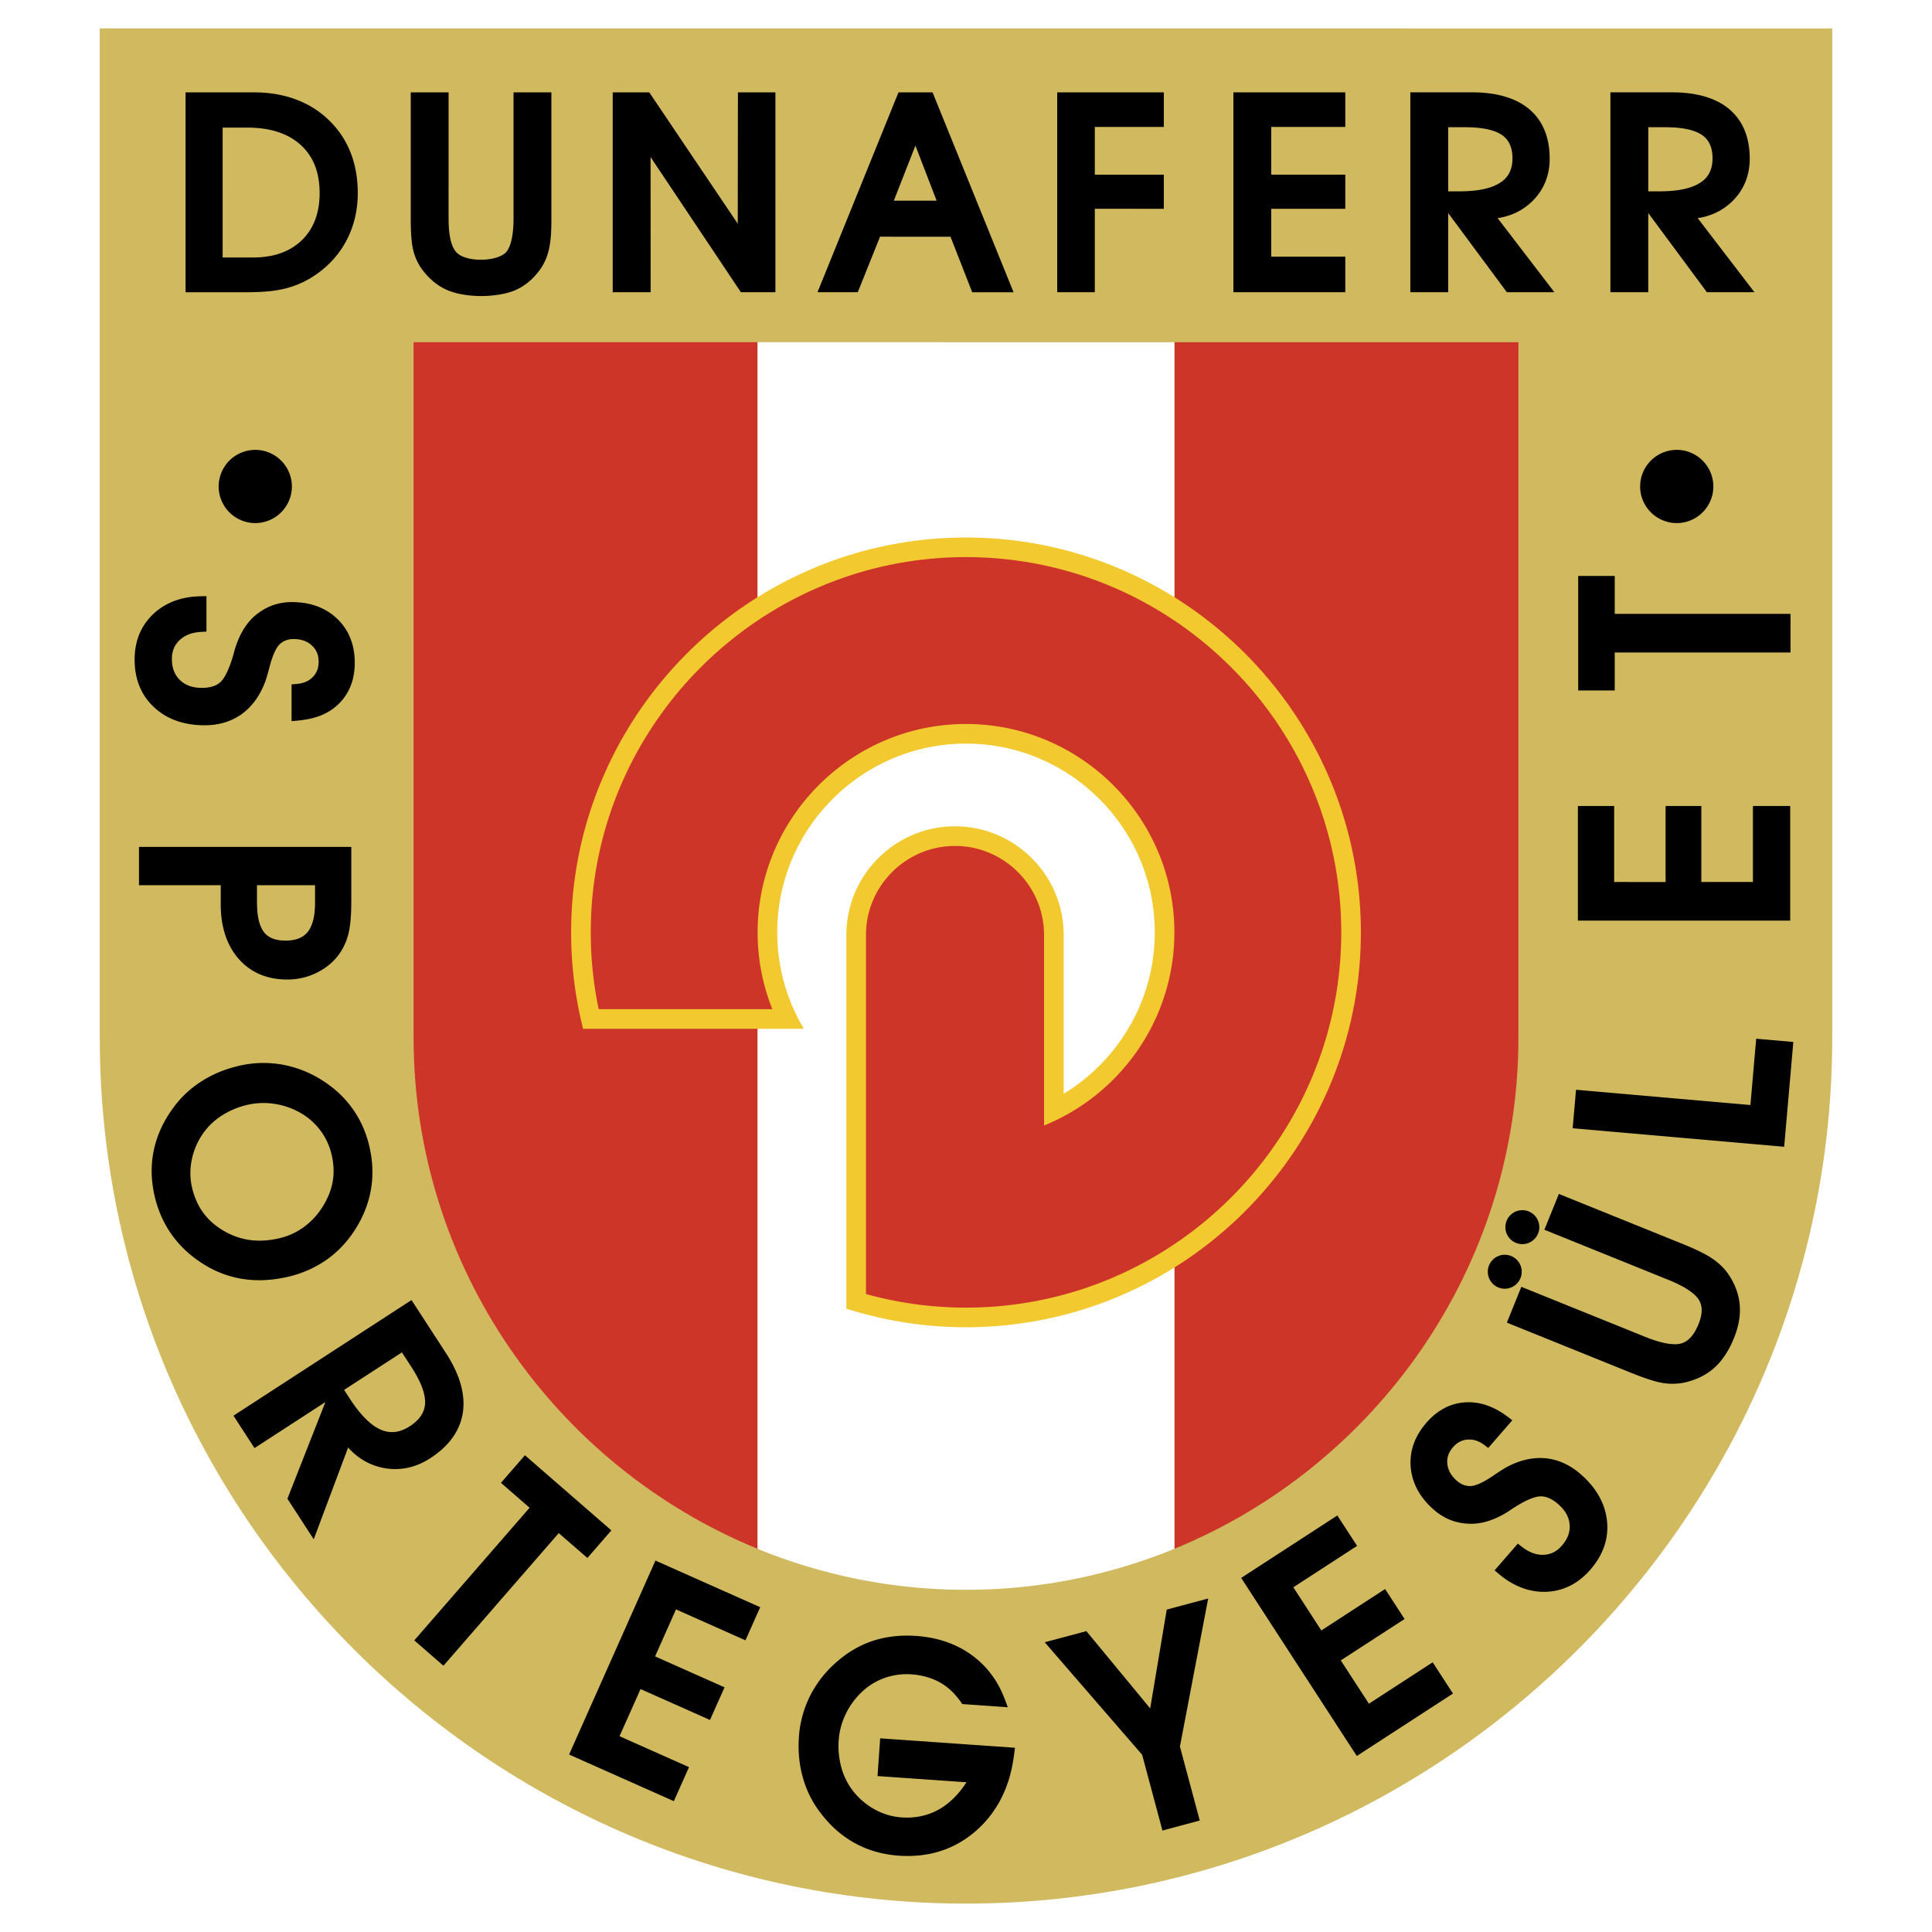
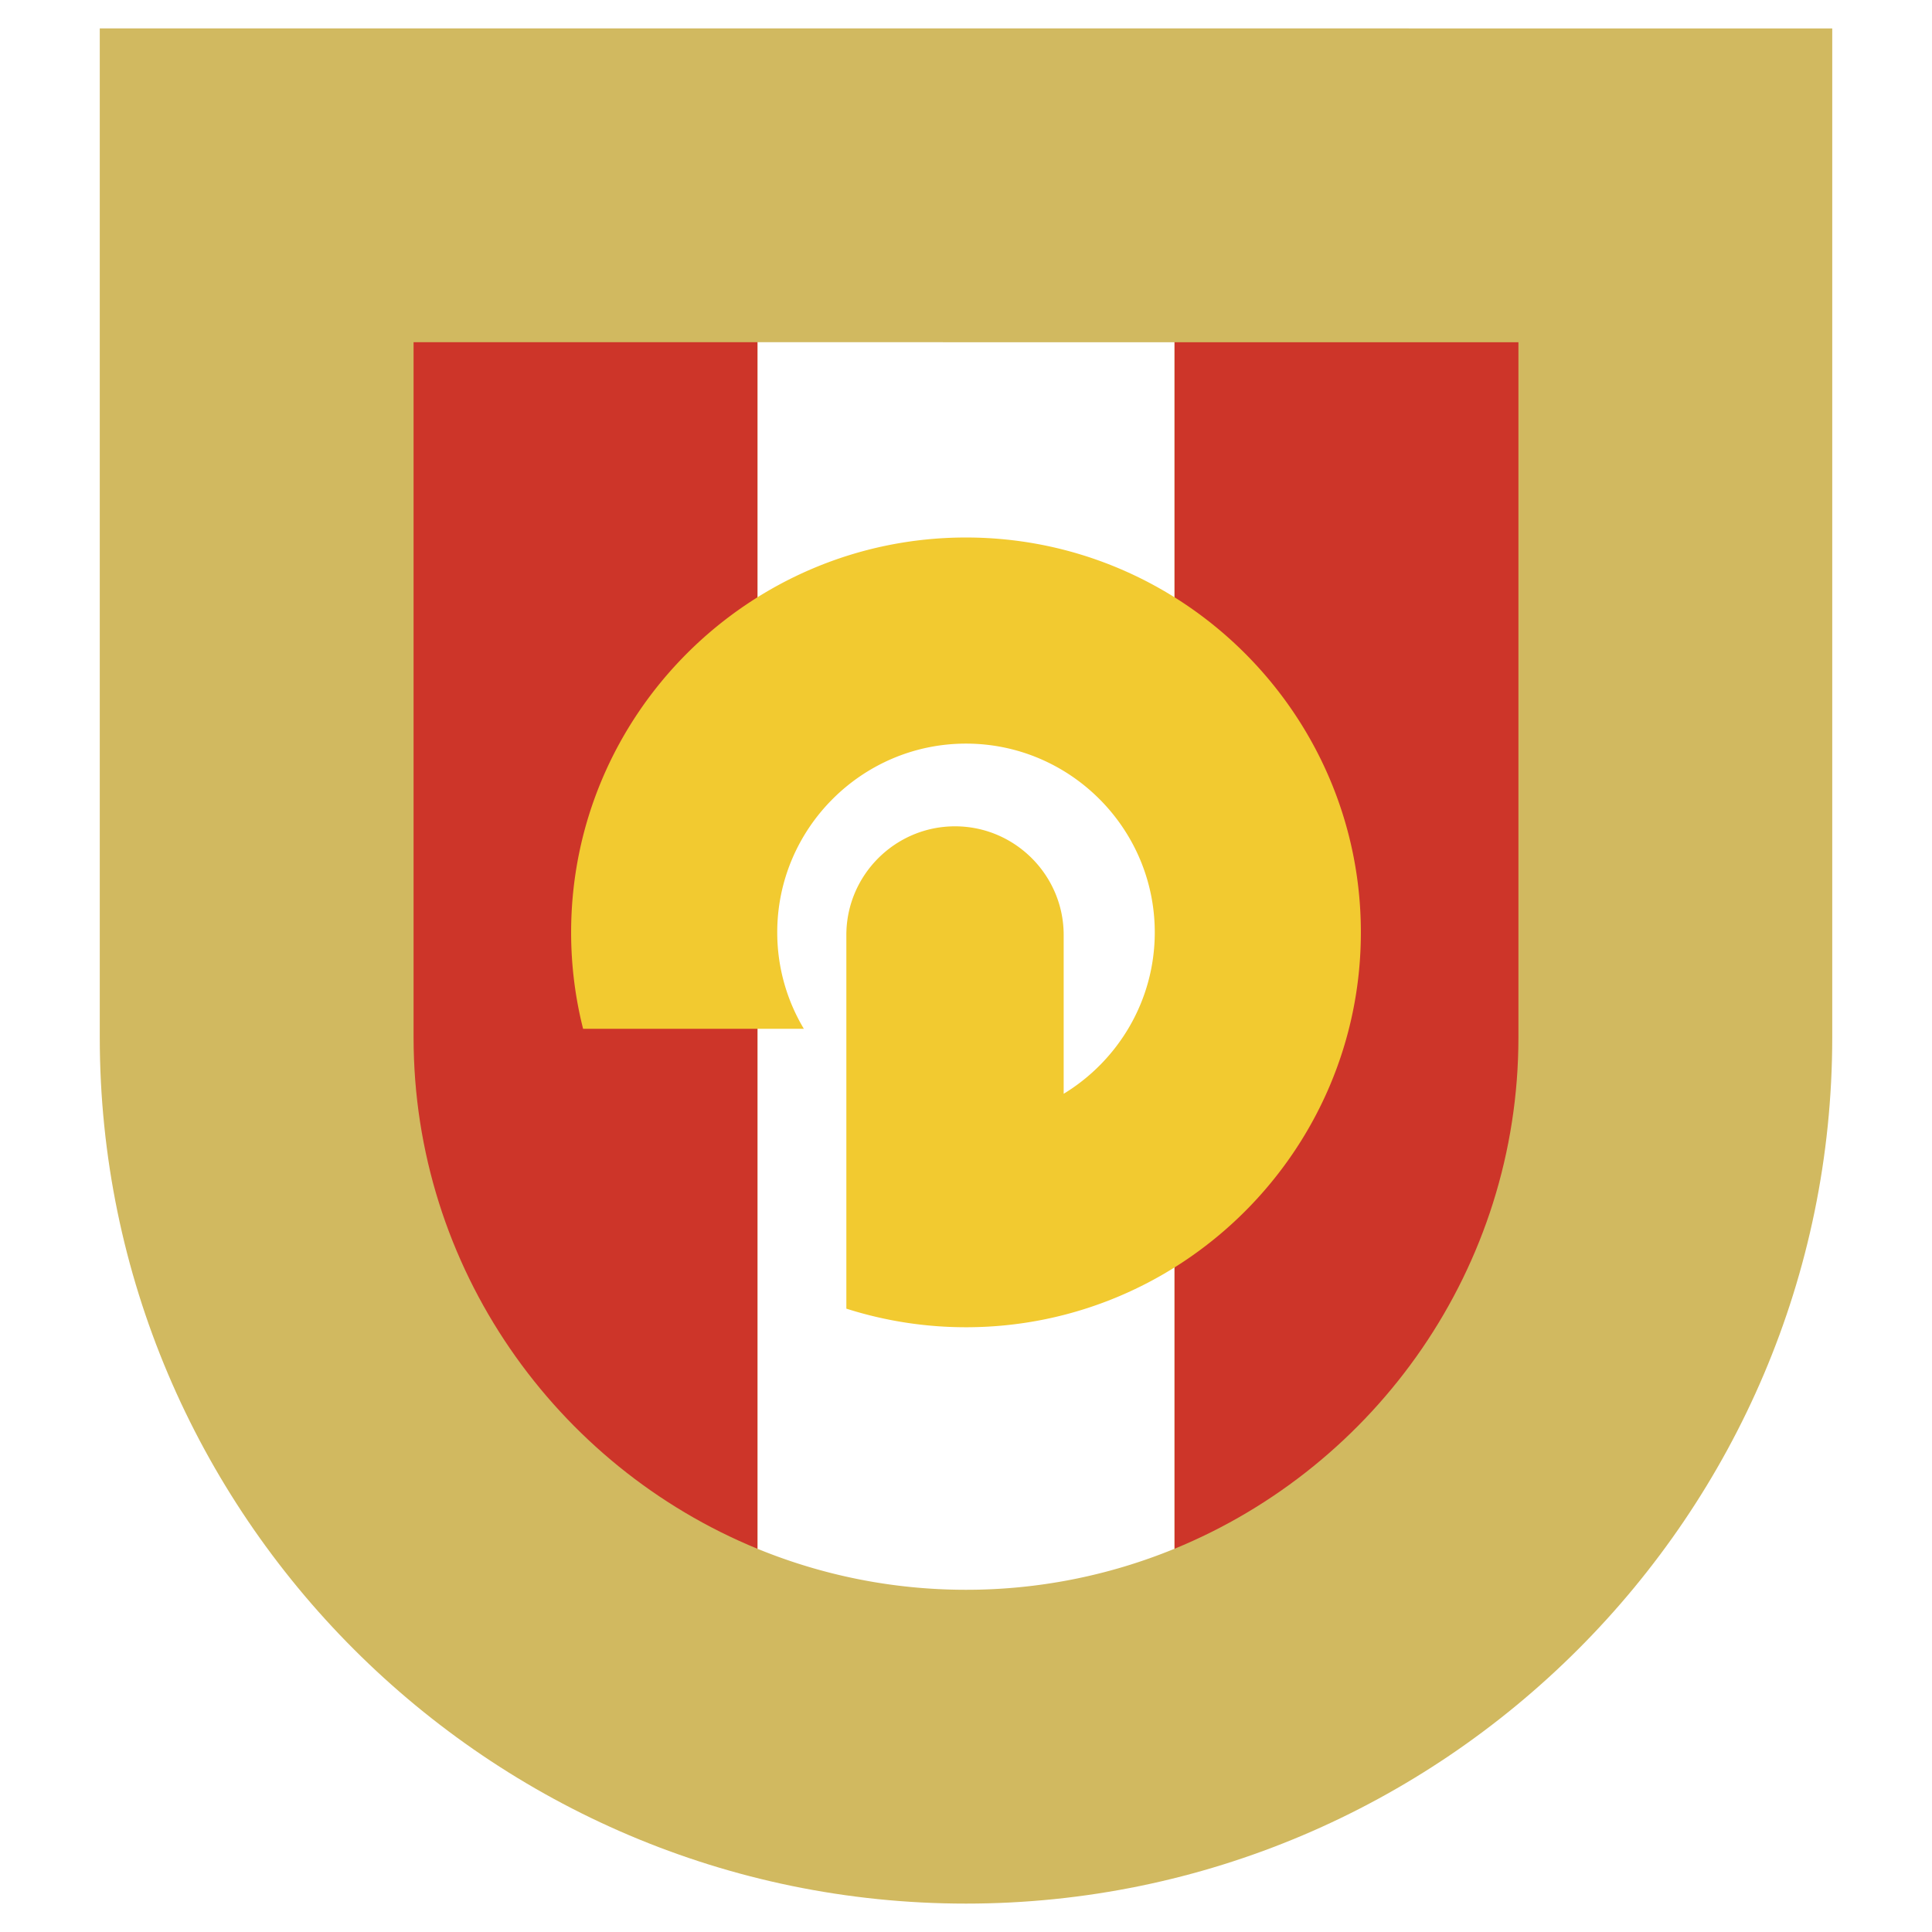
<svg xmlns="http://www.w3.org/2000/svg" width="2500" height="2500" viewBox="0 0 192.756 192.756">
  <g fill-rule="evenodd" clip-rule="evenodd">
    <path fill="#fff" d="M0 0h192.756v192.756H0V0z" />
    <path d="M182.803 2.835L9.954 2.834v100.662c0 47.602 38.823 86.426 86.424 86.426 47.601 0 86.425-38.824 86.425-86.426V2.835z" fill="#d1b960" />
    <path d="M41.262 34.143h34.324v120.384c-20.101-8.236-34.324-28.023-34.324-51.031V34.143zm75.908.001h34.324v69.352c0 23.008-14.225 42.795-34.324 51.029V34.144z" fill="#cd3529" />
    <path d="M75.586 34.143l41.584.001v120.381a54.682 54.682 0 0 1-20.792 4.088c-7.35 0-14.37-1.455-20.792-4.086V34.143z" fill="#fff" />
    <path d="M95.282 82.442c5.97 0 10.841 4.87 10.841 10.841v15.844c5.441-3.309 9.088-9.295 9.088-16.104 0-10.373-8.461-18.833-18.833-18.833-10.373 0-18.833 8.46-18.833 18.833 0 3.511.971 6.804 2.656 9.622H58.176a39.218 39.218 0 0 1-1.195-9.622c0-21.699 17.698-39.397 39.396-39.397s39.397 17.698 39.397 39.397c0 21.698-17.699 39.396-39.397 39.396a39.18 39.18 0 0 1-11.936-1.855v-37.28c.001-5.972 4.87-10.842 10.841-10.842z" fill="#f2ca30" />
-     <path d="M96.378 72.233c11.45 0 20.79 9.339 20.79 20.79 0 8.698-5.391 16.177-13.002 19.271v-19.01c0-4.893-3.992-8.883-8.884-8.883-4.893 0-8.884 3.991-8.884 8.883v35.822a37.24 37.24 0 0 0 9.979 1.355c20.62 0 37.44-16.818 37.44-37.438 0-20.621-16.82-37.44-37.44-37.44-20.621 0-37.439 16.819-37.439 37.44 0 2.625.274 5.188.793 7.665h17.326a20.665 20.665 0 0 1-1.469-7.665c0-11.451 9.339-20.79 20.79-20.79z" fill="#cd3529" />
-     <path d="M164.447 21.256l5.852 7.901h4.744l-5.662-7.39c1.383-.215 2.555-.793 3.492-1.725 1.127-1.131 1.697-2.548 1.697-4.215 0-2.124-.684-3.781-2.029-4.926-1.568-1.322-3.734-1.688-5.719-1.688h-6.152v19.943h3.777v-7.9zm0-8.563h1.682c1.695 0 2.936.262 3.684.779.703.489 1.047 1.251 1.047 2.329 0 1.105-.404 1.902-1.238 2.436-1.152.739-2.852.854-4.168.854h-1.006v-6.398h-.001zm2.842 32.19a3.658 3.658 0 0 0-3.652 3.652c0 2.012 1.641 3.653 3.652 3.653s3.652-1.641 3.652-3.653a3.658 3.658 0 0 0-3.652-3.652zM28.605 28.75a9.304 9.304 0 0 0 2.923-1.359c1.34-.928 2.38-2.105 3.094-3.5.712-1.391 1.072-2.952 1.072-4.638 0-2.965-.965-5.406-2.868-7.255-2.042-1.983-4.699-2.783-7.498-2.783h-6.814v19.943h6.005c1.342-.001 2.781-.063 4.086-.408zm-6.393-16.017h2.482c2.266 0 4.054.583 5.314 1.735 1.266 1.156 1.881 2.729 1.881 4.811 0 1.974-.599 3.552-1.779 4.69-1.337 1.289-3.077 1.722-4.889 1.722l-3.009.001V12.733zm18.766 9.017c0 1.47.08 2.513.244 3.19.165.678.443 1.301.828 1.854.684.947 1.5 1.646 2.429 2.083.904.425 2.172.659 3.572.659 1.063 0 2.559-.179 3.571-.681.923-.458 1.713-1.162 2.349-2.092.375-.549.647-1.205.81-1.95.214-.983.232-2.062.232-3.063V9.214h-3.777v12.562c0 1.982-.364 2.887-.668 3.297-.373.503-1.406.841-2.572.841-1.194 0-2.12-.304-2.539-.834-.639-.807-.701-2.38-.701-3.304V9.214h-3.777V21.75h-.001zm32.942 7.407h3.443V9.214h-3.74l-.016 13.106-8.83-13.106h-3.646v19.943h3.784l-.007-13.489 9.012 13.489zm15.258-9.138l2.153-5.492 2.115 5.493-4.268-.001zm5.655 3.6l2.163 5.539h4.128L93.042 9.214h-3.399l-8.082 19.943h4.018l2.222-5.541 7.032.003zm14.396 5.538V20.83l6.887.001v-3.403h-6.887v-4.762h6.887V9.214h-10.637v19.943h3.75zm24.992-3.546h-7.387v-4.78h7.387v-3.403l-7.387-.001v-4.76h7.387V9.214h-11.164v19.943h11.164v-3.546zm10.265-12.918h1.682c1.697 0 2.936.262 3.686.779.703.489 1.045 1.251 1.045 2.329 0 1.105-.404 1.902-1.236 2.436-1.154.739-2.852.854-4.168.854h-1.008v-6.398h-.001zm0 8.563l5.854 7.901h4.742l-5.66-7.39c1.383-.215 2.553-.793 3.49-1.725 1.129-1.131 1.699-2.548 1.699-4.215 0-2.124-.684-3.781-2.031-4.926-1.568-1.322-3.732-1.688-5.717-1.688h-6.154v19.943h3.777v-7.9zm16.616 39.99V57.46h-3.645v11.426h3.645V65.1h17.537v-3.855h-17.537v.001zM55.747 152.957l2.858 2.482 2.392-2.752-8.624-7.496-2.392 2.752 2.856 2.484-11.504 13.234 2.909 2.529 11.505-13.233zM25.468 44.883a3.66 3.66 0 0 1 3.653 3.652 3.66 3.66 0 0 1-3.653 3.653 3.66 3.66 0 0 1-3.653-3.653 3.66 3.66 0 0 1 3.653-3.652zm-6.67 14.71c-1.388.222-2.562.779-3.502 1.665-1.237 1.17-1.864 2.7-1.864 4.548 0 1.961.653 3.562 1.942 4.759 1.277 1.19 2.974 1.795 5.044 1.795 1.428 0 2.675-.377 3.708-1.122 1.032-.75 1.821-1.845 2.347-3.257.128-.377.271-.87.418-1.437.394-1.504.803-2.094 1.076-2.324a1.92 1.92 0 0 1 .607-.35c.224-.074.459-.112.712-.112.76 0 1.357.209 1.828.64.456.416.677.949.677 1.627 0 .633-.2 1.14-.611 1.551-.591.586-1.309.658-2.091.704v3.662c1.758-.105 3.414-.433 4.731-1.744 1.044-1.034 1.575-2.405 1.575-4.073 0-1.791-.587-3.266-1.746-4.383-1.156-1.11-2.681-1.672-4.533-1.672-.627 0-1.23.094-1.792.279a5.6 5.6 0 0 0-1.585.843c-1.284.938-2.006 2.434-2.405 3.936 0-.002-.557 2.236-1.365 2.945-.413.37-1.026.556-1.825.556-.933 0-1.65-.256-2.193-.782-.539-.523-.801-1.208-.801-2.097 0-.793.259-1.416.792-1.904a2.904 2.904 0 0 1 1.207-.658c.482-.134.959-.15 1.451-.173V59.48c-.606.005-1.199.017-1.802.113zm12.634 28.726v1.768c0 1.312-.247 2.286-.735 2.895-.468.58-1.188.863-2.201.863-1.012 0-1.718-.275-2.159-.844-.608-.788-.697-2.075-.697-3.014v-1.669l5.792.001zm-9.41 0v1.877c0 2.275.603 4.116 1.791 5.471 1.204 1.367 2.835 2.06 4.849 2.06 1.137 0 2.21-.27 3.189-.807.99-.543 1.759-1.28 2.286-2.191a6.013 6.013 0 0 0 .71-1.966c.187-1.006.202-2.091.202-3.109v-5.162H13.867v3.826l8.155.001zm2.685 21.906a7.127 7.127 0 0 1 2.776-.076 7.369 7.369 0 0 1 2.633.965 6.46 6.46 0 0 1 2.979 4.127c.223.967.248 1.902.073 2.777-.173.881-.562 1.771-1.156 2.65a7.24 7.24 0 0 1-1.833 1.852 6.713 6.713 0 0 1-2.338 1.027c-2.052.475-3.866.227-5.545-.76-1.669-.982-2.697-2.398-3.142-4.328a6.43 6.43 0 0 1-.04-2.656 6.986 6.986 0 0 1 1.035-2.555 6.552 6.552 0 0 1 1.907-1.9 8.036 8.036 0 0 1 2.651-1.123zm-.869-3.887c-1.404.324-2.686.861-3.811 1.596a10.23 10.23 0 0 0-2.864 2.768c-.921 1.285-1.539 2.676-1.832 4.127-.293 1.441-.262 2.955.093 4.492.352 1.523.98 2.895 1.869 4.078.89 1.182 2.042 2.182 3.425 2.973a10.166 10.166 0 0 0 3.801 1.271c1.327.168 2.733.084 4.18-.25a11.01 11.01 0 0 0 3.936-1.744c1.148-.816 2.128-1.881 2.912-3.16.763-1.246 1.259-2.559 1.476-3.9.221-1.342.166-2.75-.166-4.188-.324-1.402-.887-2.672-1.672-3.771-.78-1.1-1.789-2.049-2.997-2.82a11.042 11.042 0 0 0-4.052-1.598 10.764 10.764 0 0 0-4.298.126zm16.262 28.59l.946 1.457c.949 1.461 1.408 2.68 1.364 3.625-.044.9-.539 1.645-1.513 2.279-1 .648-1.948.764-2.899.354-1.002-.434-2.043-1.475-3.096-3.094l-.57-.879 5.768-3.742zm-5.368 9.492c.971 1.082 2.15 1.768 3.518 2.035 1.632.314 3.208-.014 4.688-.975 1.887-1.225 2.979-2.766 3.246-4.582.257-1.793-.312-3.777-1.691-5.9l-3.435-5.291-17.765 11.537 2.099 3.232 7.074-4.594-3.792 9.646 2.627 4.047 3.431-9.155zm34.011 31.887l-6.932-3.086 2.097-4.705 6.929 3.084 1.45-3.256-6.929-3.086 2.087-4.688 6.93 3.084 1.471-3.303-10.451-4.654-8.616 19.352 10.451 4.652 1.513-3.394zm27.683 1.511c-.747 1.154-1.623 2.037-2.608 2.627-1.142.682-2.45.979-3.888.877a6.46 6.46 0 0 1-2.553-.738 7.03 7.03 0 0 1-2.14-1.736 6.677 6.677 0 0 1-1.26-2.381 8.046 8.046 0 0 1-.298-2.861c.065-.92.313-1.82.738-2.678a7.407 7.407 0 0 1 1.694-2.236 6.416 6.416 0 0 1 2.239-1.314 6.56 6.56 0 0 1 2.579-.328c1.065.074 2.026.348 2.855.812.943.529 1.629 1.268 2.22 2.152l4.541.318c-.248-.701-.502-1.383-.855-2.045a9.253 9.253 0 0 0-2.755-3.17c-1.536-1.111-3.392-1.75-5.515-1.898-1.537-.107-2.973.051-4.266.469-1.294.414-2.506 1.107-3.603 2.059a11.036 11.036 0 0 0-2.708 3.406 10.796 10.796 0 0 0-1.136 4.146c-.101 1.438.038 2.82.412 4.111.369 1.295.978 2.49 1.81 3.547.968 1.262 2.116 2.26 3.411 2.959 1.293.701 2.749 1.113 4.323 1.225 3.038.211 5.659-.645 7.788-2.547 1.461-1.301 2.514-2.939 3.15-4.891.355-1.092.533-2.199.662-3.33l-13.447-.939-.264 3.764 8.874.62zm21.295-3.566l2.82-14.77-4.135 1.107-1.652 9.857-6.367-7.709-4.154 1.113 9.719 11.223 2.025 7.561 3.723-.998-1.979-7.384zm25.218-8.404l-6.361 4.131-2.807-4.32 6.363-4.131-1.941-2.99-6.363 4.131-2.793-4.305 6.361-4.131-1.971-3.033-9.594 6.23 11.535 17.766 9.596-6.23-2.025-3.118zm7.03-8.473c1.365 1.014 2.812 1.496 4.314 1.438 1.701-.072 3.178-.816 4.389-2.209 1.287-1.48 1.846-3.117 1.658-4.867-.184-1.736-1.068-3.305-2.631-4.662-1.076-.938-2.266-1.471-3.533-1.586-1.271-.111-2.586.197-3.908.918-.344.201-.773.479-1.258.811-1.285.877-1.98 1.055-2.338 1.047a1.91 1.91 0 0 1-.688-.133 2.23 2.23 0 0 1-.611-.383c-.572-.498-.887-1.049-.959-1.682-.07-.613.111-1.16.557-1.672.416-.479.898-.73 1.479-.77.516-.033 1.006.105 1.49.428.189.125.371.273.551.412l2.402-2.764c-.383-.295-.76-.588-1.176-.84-1.162-.709-2.35-1.027-3.539-.947-1.467.094-2.766.781-3.861 2.041-1.174 1.352-1.697 2.85-1.557 4.453.145 1.596.926 3.021 2.322 4.234.475.412.99.736 1.537.967a5.597 5.597 0 0 0 1.75.402c1.379.117 2.859-.352 4.396-1.393-.002.002 1.861-1.322 2.963-1.326.555-.008 1.139.254 1.742.777.703.611 1.076 1.275 1.141 2.029.064.748-.188 1.438-.771 2.107-.52.598-1.123.898-1.846.918-.557.016-1.102-.135-1.654-.461-.32-.191-.604-.426-.896-.656l-2.318 2.668c.279.24.556.48.853.701zm12.724-20.426c1.447.584 2.506.924 3.234 1.037a5.922 5.922 0 0 0 2.135-.049c1.197-.271 2.197-.77 2.984-1.479.787-.707 1.447-1.707 1.957-2.971.471-1.166.662-2.289.566-3.338-.098-1.057-.486-2.088-1.158-3.062-.395-.57-.934-1.086-1.602-1.539-.66-.439-1.617-.91-2.93-1.439l-12.352-4.992-1.443 3.574 12.377 5.002c1.965.795 2.729 1.51 3.021 1.969.398.629.391 1.434-.023 2.455-.436 1.08-1.02 1.725-1.738 1.922-.525.145-1.568.15-3.559-.654l-12.379-5-1.443 3.574c4.119 1.662 8.236 3.326 12.353 4.99zm12.524-33.316l-.578 6.615-17.398-1.523-.336 3.84 21.102 1.848.914-10.457-3.704-.323zm-.326-23.221v7.585h-5.15v-7.585h-3.564v7.586l-5.133-.001v-7.585h-3.617v11.44h21.182v-11.44h-3.718zm-21.313 42.02c0 .934-.76 1.695-1.693 1.695s-1.693-.762-1.693-1.695c0-.932.76-1.693 1.693-1.693a1.697 1.697 0 0 1 1.693 1.693zm-1.754 4.451c0 .934-.762 1.693-1.693 1.693-.934 0-1.693-.76-1.693-1.693s.76-1.693 1.693-1.693a1.697 1.697 0 0 1 1.693 1.693z" />
  </g>
</svg>